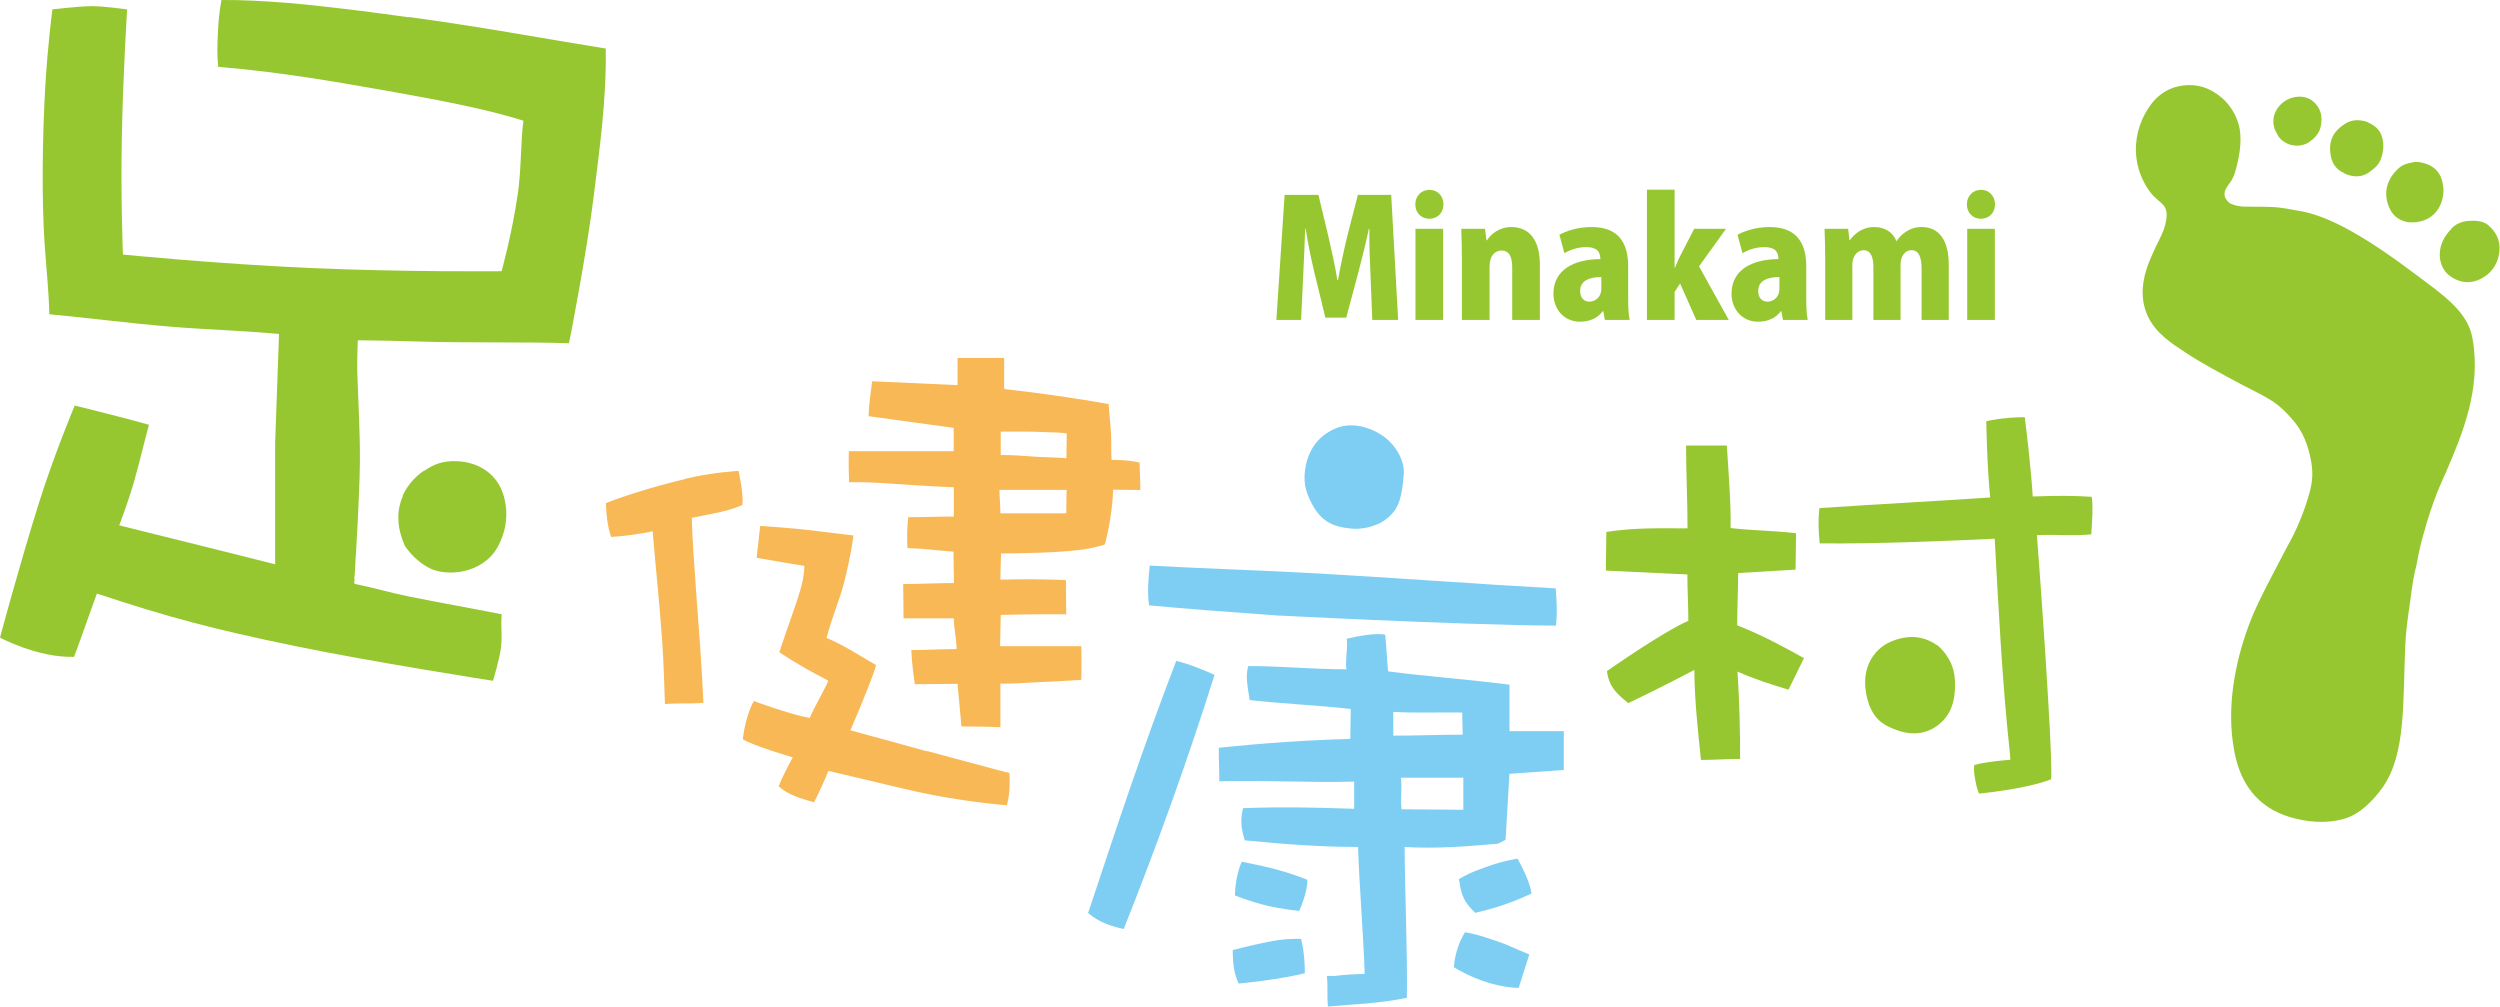
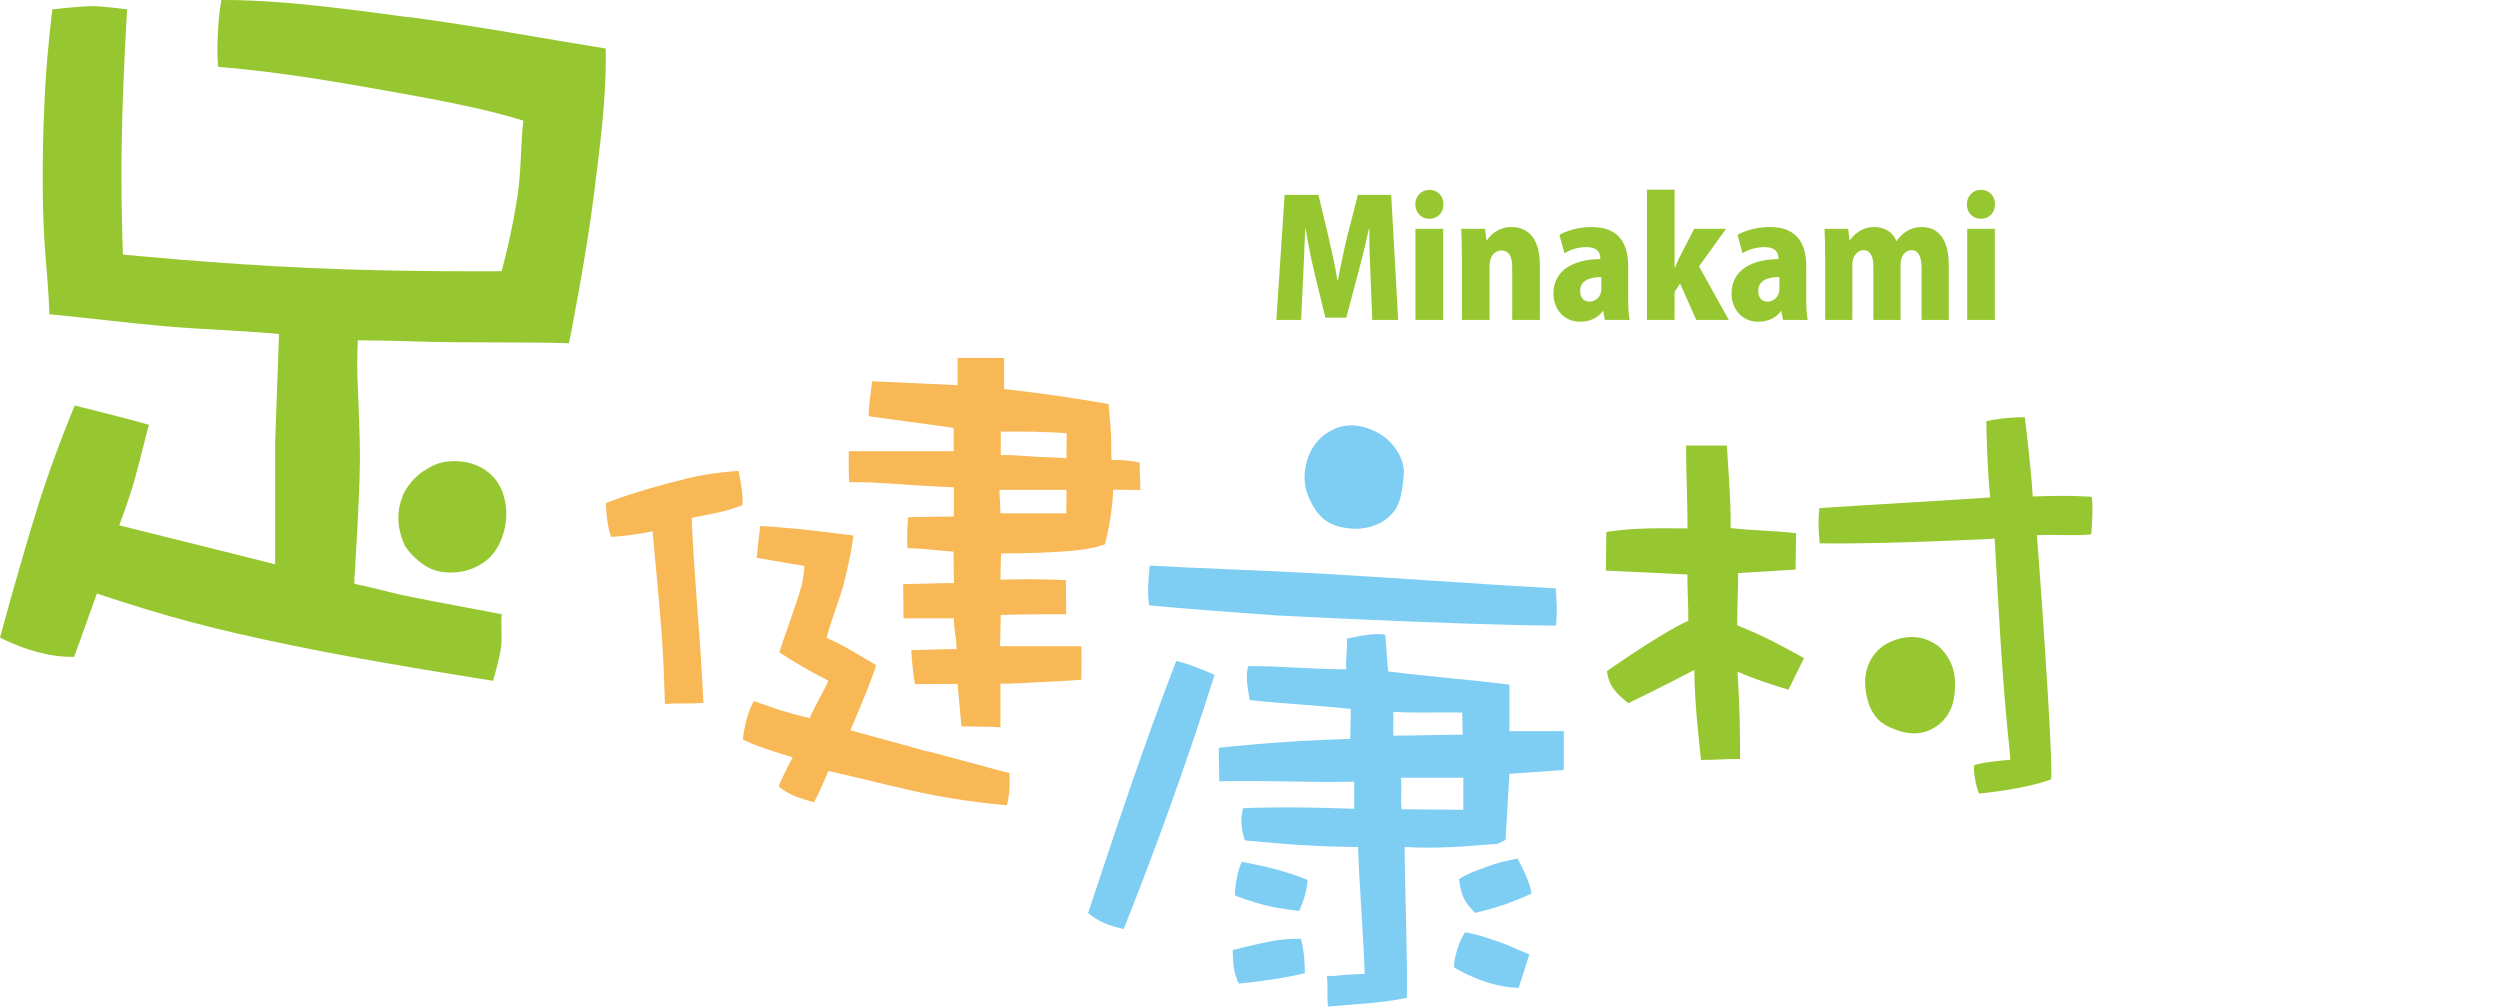
<svg xmlns="http://www.w3.org/2000/svg" width="611" height="246" viewBox="0 0 611 246" fill="none">
  <g clip-path="url(#clip0_87_37)">
    <path fill-rule="evenodd" clip-rule="evenodd" d="M99.975 4.232C91.555 3.085 80.407 1.542 69.773 0.672C64.278 0.237 58.942 -0.04 54.119 -9.78603e-05C53.565 3.006 53.368 5.458 53.249 8.147C53.13 10.837 53.012 13.447 53.328 16.334C68.983 17.639 82.7 20.091 96.971 22.622C107.407 24.481 119.583 26.815 127.924 29.504C127.252 34.171 127.45 41.171 126.541 47.46C125.078 57.426 122.587 66.285 122.587 66.285C122.587 66.285 98.829 66.523 75.624 65.494C52.577 64.466 30.044 62.212 30.044 62.212C30.044 62.212 29.491 48.449 29.767 33.973C30.044 18.509 31.072 2.294 31.072 2.294C31.072 2.294 25.379 1.503 22.533 1.503C19.45 1.503 12.808 2.294 12.808 2.294C12.808 2.294 11.662 10.876 11.069 21.04C10.357 33.419 10.16 48.686 10.911 59.72C11.306 65.534 11.938 71.19 12.057 76.806C22.138 77.755 31.744 79.02 41.785 79.851C50.442 80.563 59.495 80.8 68.192 81.631C67.915 90.134 67.52 99.745 67.243 108.248V137.91C60.246 136.13 54 134.588 48.782 133.283C36.409 130.238 29.135 128.379 29.135 128.379C29.135 128.379 31.309 122.881 32.93 117.107C34.63 110.977 35.578 106.705 36.409 103.818C31.428 102.355 18.264 99.112 18.264 99.112C18.264 99.112 13.441 110.502 9.448 123.119C4.625 138.543 0 155.826 0 155.826C0 155.826 9.211 160.81 18.105 160.533C19.054 158.041 20.082 155.114 21.11 152.227C22.019 149.736 22.889 147.244 23.679 145.069C41.113 150.843 52.103 153.77 71.868 157.843C90.725 161.759 120.492 166.386 120.492 166.386C120.492 166.386 122.192 160.77 122.469 158.041C122.785 155.352 122.35 152.662 122.627 150.131C115.037 148.628 107.763 147.363 99.936 145.781C95.39 144.871 91.081 143.566 86.653 142.696C86.376 142.102 86.851 141.826 86.574 141.232C86.811 140.402 86.851 136.605 86.969 135.656C86.969 135.854 87.128 132.848 87.365 128.735C87.602 123.949 87.918 117.661 87.958 113.033C88.037 105.875 87.523 97.569 87.325 91.044C87.246 87.88 87.444 83.173 87.444 83.173C87.444 83.173 94.085 83.213 101.557 83.45C113.218 83.846 128.478 83.529 139.033 83.885C139.388 82.699 143.5 60.946 145.081 48.132C146.504 36.584 148.243 24.521 148.046 11.865C130.217 8.978 118.397 6.684 99.936 4.153L99.975 4.232ZM98.473 121.181C97.129 124.186 96.655 128.3 98.987 133.481C98.789 133.085 101.003 136.961 105.233 138.978C109.107 140.837 117.883 140.441 121.678 133.599C123.22 130.791 124.564 126.401 123.141 121.299C121.56 115.525 116.539 112.915 111.795 112.717C108.514 112.559 106.063 113.35 103.652 115.09C104.482 114.497 100.45 116.593 98.394 121.181H98.473Z" fill="#97C730" />
    <path fill-rule="evenodd" clip-rule="evenodd" d="M278.46 113.073C277.235 112.677 274.863 112.401 271.661 112.401C271.503 110.186 271.661 108.248 271.542 106.152C271.424 103.779 271.108 101.287 270.949 98.756C263.043 97.332 253.951 96.027 245.412 95.078V87.484H234.027V94.129C227.069 93.812 220.112 93.496 213.154 93.179C212.838 96.027 212.364 98.479 212.285 101.722C219.242 102.671 226.121 103.621 233.078 104.57V110.265H207.462C207.462 110.265 207.383 112.48 207.422 114.299C207.422 116.277 207.541 117.859 207.541 117.859C207.541 117.859 211.692 117.779 215.566 118.056C221.179 118.452 228.453 118.926 233.118 119.085V126.243C229.323 126.243 225.765 126.401 221.97 126.401C221.654 129.249 221.654 131.622 221.772 133.955C226.555 134.114 227.741 134.43 233.039 134.825C233.039 137.673 233.118 140.125 233.157 142.498C229.046 142.498 224.856 142.735 220.744 142.735C220.744 145.583 220.823 148.272 220.823 151.12H233.118C233.118 153.651 233.79 156.103 233.79 158.634C229.995 158.634 226.516 158.872 222.721 158.872C222.879 162.115 223.195 164.606 223.591 167.217C227.069 167.217 230.548 167.138 234.027 167.138C234.343 170.302 234.659 174.375 234.976 177.539C239.364 177.618 240.471 177.539 244.503 177.737V167.059C247.151 167.177 250.709 166.861 254.188 166.703C259.446 166.505 264.269 166.149 264.269 166.149C264.269 166.149 264.387 162.352 264.269 157.923H244.424C244.424 155.708 244.582 152.504 244.582 150.289C252.765 150.052 260.592 150.131 260.592 150.131C260.592 150.131 260.513 144.95 260.513 141.786C255.848 141.549 249.721 141.509 244.503 141.668C244.503 139.769 244.582 137.792 244.661 135.26C250.274 135.26 258.22 135.063 263.636 134.43C267.55 133.995 270.04 133.046 270.04 133.046C270.04 133.046 271.859 126.401 272.056 119.678C274.27 119.678 276.484 119.757 278.698 119.757C278.698 116.909 278.539 115.96 278.539 113.113L278.46 113.073ZM260.592 125.452H244.503C244.503 123.87 244.266 121.299 244.266 119.717H260.671C260.671 121.299 260.592 123.87 260.592 125.452ZM260.632 112.005C259.09 111.807 255.572 111.768 253.516 111.649C249.998 111.412 247.705 111.175 244.582 111.214V105.479C249.009 105.479 251.698 105.44 255.137 105.598C257.311 105.677 259.367 105.717 260.711 105.914C260.711 107.496 260.632 110.463 260.632 112.045V112.005ZM167.456 117.068C159.668 118.926 152.118 121.339 148.085 122.96C148.243 127.548 148.836 129.605 149.35 131.226C152.394 131.068 156.664 130.475 159.51 129.842C160.103 137.396 161.17 146.967 161.842 156.776C162.198 161.878 162.356 167.533 162.514 172.081C165.993 171.765 168.444 172.081 171.923 171.765C171.528 163.064 170.816 153.612 170.183 145.267C169.63 137.633 169.156 130.95 169.077 126.559C173.504 125.61 177.339 125.175 181.45 123.435C181.766 120.587 180.501 115.09 180.501 115.09C180.501 115.09 174.097 115.406 167.416 117.028L167.456 117.068ZM226.555 183.63C221.812 182.325 214.933 180.387 207.817 178.488C207.976 178.093 208.173 177.658 208.41 177.144C210.348 172.635 213.787 164.25 214.103 162.55C210.229 160.335 206.79 157.962 202.006 155.905C203.429 150.566 205.287 146.334 206.197 142.735C208.252 134.667 208.569 130.87 208.569 130.87C208.569 130.87 204.022 130.317 198.172 129.605C192.716 128.972 185.798 128.537 185.798 128.537C185.798 128.537 185.245 133.164 184.929 136.328C191.333 137.475 196.591 138.306 196.591 138.306C196.591 138.306 196.591 140.56 195.839 143.368C194.614 147.719 192.242 153.928 190.463 159.425C192.44 160.731 194.574 162.036 196.709 163.262C198.686 164.369 200.623 165.437 202.441 166.347C201.967 167.573 201.413 168.522 200.583 170.104C199.714 171.765 198.409 174.177 197.895 175.483C192.795 174.533 184.257 171.33 184.257 171.33C184.257 171.33 182.32 174.296 181.529 180.664C184.178 182.325 193.744 185.093 193.744 185.093C193.744 185.093 191.254 189.641 190.305 192.173C192.835 194.427 195.8 195.139 198.962 196.088C200.227 193.557 201.888 189.958 202.441 188.415C213.075 190.828 221.179 193.003 228.453 194.387C238.336 196.246 246.084 196.8 246.084 196.8C246.084 196.8 246.519 195.178 246.677 193.399C246.835 191.5 246.717 188.93 246.717 188.93C246.717 188.93 245.847 188.771 226.555 183.551V183.63Z" fill="#F8B856" />
    <path fill-rule="evenodd" clip-rule="evenodd" d="M324.238 127.39C325.819 128.458 327.796 128.972 330.405 129.209C333.528 129.447 337.125 128.379 339.181 126.56C341.355 124.622 342.581 122.881 343.095 115.762C343.332 112.519 340.96 108.327 337.402 106.152C335.228 104.807 330.721 102.79 326.175 104.807C323.526 105.994 320.324 108.406 319.178 113.587C318.308 117.582 319.178 120.232 320.285 122.446C321.392 124.74 322.617 126.322 324.198 127.351L324.238 127.39ZM312.418 150.448C310.995 150.329 321.589 150.922 335.465 151.515C350.171 152.148 368.553 152.86 380.294 152.9C380.61 149.419 380.491 147.521 380.215 143.803C370.213 143.25 360.686 142.617 351.159 141.984C340.169 141.272 329.219 140.521 317.755 139.927C305.816 139.295 292.969 138.899 280.99 138.227C280.674 141.391 280.358 144.792 280.832 147.956C289.964 148.787 300.677 149.617 312.418 150.448ZM368.909 178.726V167.335C359.105 166.07 349.064 165.358 339.26 164.092C338.944 160.928 338.865 158.318 338.548 155.154C336.572 154.6 331.907 155.431 329.14 156.103C329.456 158.634 328.745 161.047 329.061 163.578C320.838 163.578 313.288 162.787 305.065 162.787C304.393 165.2 304.828 167.375 305.421 171.093C313.96 172.042 321.589 172.319 330.128 173.268C330.128 175.483 330.01 178.37 330.01 180.585C319.257 180.901 309.176 181.573 297.87 182.76C297.87 186.24 297.989 187.466 297.989 190.947C309.058 190.63 319.89 191.342 330.958 191.026V197.67C321.787 197.354 313.644 197.156 303.8 197.512C303.01 200.597 303.444 202.851 304.235 205.382C313.723 206.332 322.538 206.964 331.907 207.004C332.223 216.812 333.212 228.203 333.528 238.011C331.077 238.09 328.428 238.209 326.215 238.525H324.278C324.594 241.056 324.278 243.469 324.554 246C331.512 245.367 336.888 245.288 343.846 243.864C344.004 232.632 343.371 219.146 343.292 207.004C351.199 207.478 358.472 206.846 366.062 206.213C366.695 205.896 367.327 205.58 367.96 205.264C368.276 199.885 368.592 194.506 368.909 189.127C373.336 188.811 377.764 188.495 382.191 188.178V178.686H368.909V178.726ZM340.485 173.98C345.545 174.296 352.068 174.059 357.365 174.138C357.365 175.72 357.484 177.974 357.484 179.556C352.424 179.556 345.585 179.794 340.525 179.794V173.98H340.485ZM357.603 197.907C353.175 197.907 346.929 197.789 342.541 197.789C342.225 195.258 342.699 192.608 342.383 190.077H357.642V197.907H357.603ZM265.929 223.14C268.657 225.434 271.463 226.344 274.626 227.056C281.979 208.665 289.925 186.913 296.843 164.923C293.838 163.657 291.269 162.471 287.474 161.522C279.291 182.76 272.886 202.258 265.929 223.14ZM301.784 218.829C301.784 218.829 305.421 220.332 309.73 221.36C313.209 222.191 317.518 222.626 317.518 222.626C317.518 222.626 319.573 218.236 319.534 215.032C314.395 213.015 310.6 211.987 303.484 210.603C301.784 214.439 301.824 218.829 301.824 218.829H301.784ZM364.204 211.552C361.516 212.501 359.302 213.213 356.575 214.835C357.168 219.264 357.998 220.569 360.528 223.101C365.904 221.835 369.264 220.688 374.285 218.394C374.008 215.309 370.885 209.851 370.885 209.851C370.885 209.851 367.209 210.445 364.165 211.552H364.204ZM358.077 227.807C355.428 231.999 355.349 236.389 355.349 236.389C355.349 236.389 362.702 241.214 371.162 241.452C372.111 238.604 372.822 236.073 373.771 233.265C370.767 232.078 368.355 230.813 365.707 229.982C363.335 229.231 361.753 228.479 358.037 227.847L358.077 227.807ZM317.952 229.468C317.952 229.468 315.225 229.31 311.746 229.864C307.081 230.655 301.27 232.197 301.27 232.197C301.27 232.197 301.27 235.084 301.665 237.101C302.061 239.158 302.772 240.384 302.772 240.384C302.772 240.384 307.635 239.909 311.865 239.237C315.699 238.644 318.901 237.853 318.901 237.853C318.901 237.853 318.901 235.638 318.704 233.621C318.466 231.446 317.992 229.468 317.992 229.468H317.952Z" fill="#7ECEF4" />
    <path fill-rule="evenodd" clip-rule="evenodd" d="M511.222 121.418C506.162 121.102 502.842 121.141 496.793 121.339C496.477 115.327 495.173 104.372 494.856 101.96C489.44 101.96 485.448 102.948 485.448 102.948C485.448 102.948 485.606 113.745 486.397 121.576C472.481 122.525 458.566 123.237 444.651 124.187C444.335 126.995 444.414 129.644 444.73 132.808C458.685 132.927 473.905 132.294 487.503 131.661C488.413 148.075 489.322 166.703 491.219 184.105C491.219 184.421 491.338 185.687 491.338 185.687C491.338 185.687 485.211 186.122 482.483 186.992C482.325 188.653 482.601 189.681 482.839 191.105C483.115 192.608 483.669 193.952 483.669 193.952C483.669 193.952 494.935 192.924 501.26 190.472C501.537 189.286 501.181 181.336 500.588 171.33C499.798 157.606 498.533 140.046 497.821 130.791C502.763 130.594 506.795 131.029 511.104 130.594C511.341 126.915 511.578 123.91 511.222 121.458V121.418ZM424.885 140.046C429.945 139.73 433.78 139.532 438.84 139.215C438.84 136.368 438.959 133.125 438.959 130.317C433.582 129.684 428.325 129.684 422.948 129.051C423.067 126.322 422.83 121.26 422.553 116.909C422.316 112.717 422.039 109.158 422.039 108.881H412.077C412.077 115.841 412.433 122.209 412.433 129.13C406.108 129.13 399.783 128.893 392.588 130C392.588 133.481 392.469 135.972 392.469 139.453C399.111 139.769 405.752 140.086 412.393 140.402C412.393 143.882 412.631 148.233 412.631 151.713C405.989 154.679 392.746 164.013 392.746 164.013C392.746 164.013 392.904 166.07 394.011 167.85C395.158 169.748 397.964 171.844 397.964 171.844C397.964 171.844 406.187 167.929 414.093 163.736C414.172 172.042 415.121 179.754 415.714 185.726C419.193 185.726 421.802 185.489 425.281 185.489C425.281 178.528 425.162 172.319 424.648 164.132C428.759 165.991 432.989 167.296 437.101 168.561C438.366 166.03 439.631 163.38 440.896 160.849C435.203 157.685 430.973 155.391 424.569 152.821C424.569 149.024 424.806 143.882 424.806 140.086L424.885 140.046ZM473.391 157.685C471.414 156.301 467.738 154.482 462.203 156.776C457.934 158.555 453.902 163.815 456.827 172.319C458.527 176.511 461.017 177.5 463.745 178.488C467.54 179.873 471.374 179.398 474.458 176.55C477.858 173.387 477.897 168.917 477.779 166.149C477.502 159.663 471.651 156.42 473.43 157.646L473.391 157.685Z" fill="#97C730" />
    <path d="M341.75 78.19H335.386L334.951 67.274C334.793 64.031 334.635 59.958 334.674 55.923H334.556C333.765 59.602 332.737 63.754 331.947 66.681L329.021 77.636H323.922L321.273 66.76C320.562 63.833 319.692 59.681 319.099 55.923H318.98C318.862 59.72 318.664 64.031 318.506 67.314L317.992 78.19H311.944L313.96 47.618H322.222L324.594 57.505C325.424 61.144 326.294 64.862 326.847 68.461H327.005C327.638 64.941 328.468 61.025 329.338 57.466L331.868 47.618H340.011L341.711 78.19H341.75Z" fill="#97C730" />
    <path d="M349.341 53.471C347.324 53.471 345.901 51.968 345.901 49.952C345.901 47.934 347.364 46.392 349.341 46.392C351.317 46.392 352.78 47.855 352.78 49.952C352.78 52.048 351.278 53.471 349.341 53.471ZM352.701 78.19H345.941V55.923H352.701V78.19Z" fill="#97C730" />
    <path d="M376.341 78.19H369.581V65.257C369.581 62.924 368.909 61.223 366.972 61.223C365.548 61.223 364.046 62.291 364.046 65.139V78.19H357.286V63.042C357.286 60.393 357.207 58.02 357.128 55.923H362.939L363.295 58.731H363.414C364.363 57.229 366.418 55.488 369.383 55.488C373.89 55.488 376.341 58.85 376.341 64.624V78.19Z" fill="#97C730" />
    <path d="M397.925 72.93C397.925 74.907 398.004 76.845 398.281 78.19H392.232L391.837 76.054H391.718C390.414 77.834 388.398 78.625 386.144 78.625C382.231 78.625 379.661 75.54 379.661 71.783C379.661 65.89 384.761 63.359 391.125 63.319C391.125 61.619 390.374 60.393 387.686 60.393C385.67 60.393 383.733 61.025 382.349 61.895L381.124 57.387C382.508 56.596 385.314 55.488 389.03 55.488C396.185 55.488 397.925 60.155 397.925 65.099V72.93ZM391.363 67.709C388.556 67.709 386.184 68.54 386.184 71.111C386.184 72.93 387.251 73.721 388.437 73.721C389.821 73.721 391.363 72.693 391.363 70.596V67.709Z" fill="#97C730" />
    <path d="M422.553 78.19H414.568L410.614 69.291L409.27 71.348V78.19H402.51V46.352H409.27V65.376H409.389C409.863 64.229 410.219 63.319 410.694 62.449L414.054 55.923H421.841L415.24 65.099L422.513 78.19H422.553Z" fill="#97C730" />
    <path d="M441.449 72.93C441.449 74.907 441.528 76.845 441.805 78.19H435.757L435.361 76.054H435.243C433.938 77.834 431.922 78.625 429.669 78.625C425.755 78.625 423.186 75.54 423.186 71.783C423.186 65.89 428.285 63.359 434.65 63.319C434.65 61.619 433.899 60.393 431.21 60.393C429.155 60.393 427.257 61.025 425.874 61.895L424.648 57.387C426.032 56.596 428.839 55.488 432.554 55.488C439.67 55.488 441.449 60.155 441.449 65.099V72.93ZM434.887 67.709C432.08 67.709 429.708 68.54 429.708 71.111C429.708 72.93 430.776 73.721 431.962 73.721C433.345 73.721 434.887 72.693 434.887 70.596V67.709Z" fill="#97C730" />
    <path d="M476.276 78.19H469.635V65.771C469.635 62.963 469.003 61.144 467.184 61.144C465.603 61.144 464.496 62.528 464.496 64.783V78.19H457.855V65.218C457.855 63.042 457.301 61.144 455.443 61.144C454.455 61.144 452.716 61.975 452.716 64.822V78.19H446.074V63.042C446.074 60.393 445.995 58.02 445.916 55.923H451.688L452.004 58.692H452.123C453.111 57.308 455.008 55.488 458.052 55.488C460.701 55.488 462.638 56.794 463.468 58.89H463.547C464.377 57.624 466.354 55.488 469.675 55.488C473.905 55.488 476.276 58.731 476.276 64.664V78.19Z" fill="#97C730" />
    <path d="M484.143 53.471C482.127 53.471 480.704 51.968 480.704 49.952C480.704 47.934 482.167 46.392 484.143 46.392C486.12 46.392 487.582 47.855 487.582 49.952C487.582 52.048 486.08 53.471 484.143 53.471ZM487.543 78.19H480.783V55.923H487.543V78.19Z" fill="#97C730" />
-     <path fill-rule="evenodd" clip-rule="evenodd" d="M589.06 66.088C573.682 54.579 566.211 52.166 561.19 51.415C560.202 51.257 557.949 50.703 555.142 50.584C552.177 50.426 549.173 50.624 547.552 50.426C546.564 50.307 545.259 49.951 544.706 49.437C544.073 48.884 543.678 48.172 543.678 47.618C543.559 45.72 545.417 44.889 546.168 42.358C547.196 38.996 547.947 34.883 547.394 31.6C546.603 27.329 543.954 24.125 540.831 22.346C538.222 20.843 535.851 20.645 533.637 20.882C530.514 21.238 527.747 22.781 525.73 25.47C523.438 28.515 521.896 32.589 522.014 36.94C522.094 39.827 522.884 42.833 524.663 45.72C525.928 47.776 526.916 48.449 528.419 49.793C529.13 50.426 529.407 51.375 529.446 51.612C529.684 52.878 529.367 54.421 528.893 55.884C528.419 57.426 527.035 59.839 526.205 61.777C525.77 62.805 524.624 65.099 524.031 67.986C523.477 70.675 523.398 73.879 524.821 77.043C526.798 81.512 530.988 84.083 534.23 86.219C538.222 88.868 543.045 91.4 547.829 93.97C550.28 95.276 553.126 96.581 555.379 98.044C557.395 99.389 558.818 100.852 560.36 102.632C562.771 105.361 564.076 108.643 564.827 112.677C565.499 116.277 564.985 118.689 564.076 121.695C562.89 125.729 560.953 130.159 559.332 132.967C559.451 132.769 557.079 137.159 554.351 142.498C552.81 145.543 551.11 148.747 549.607 152.821C546.326 161.68 543.954 172.951 546.129 183.946C547.591 191.382 551.584 197.314 559.767 199.727C563.404 200.795 568.148 201.467 572.892 200.122C576.884 198.975 580.047 195.534 582.142 192.687C588.151 184.421 587.202 171.449 587.874 157.29C588.032 154.007 588.427 151.278 588.902 147.995C589.258 145.346 589.653 142.142 590.167 139.848C590.839 137.277 590.918 136.051 591.432 133.916C591.788 132.294 592.539 129.723 593.092 127.786C593.329 126.915 594.278 123.949 595.464 120.825C596.294 118.689 597.441 116.237 597.796 115.406C601.789 106.112 606.493 94.999 604.28 82.699C603.054 75.975 597.203 72.178 589.179 66.167L589.06 66.088ZM563.918 35.002C564.234 34.764 565.894 33.934 566.843 31.996C567.041 31.561 568.029 28.753 566.685 26.419C565.855 24.956 564.116 23.176 560.874 23.73C557.158 24.323 553.996 28.595 556.486 32.668C557.356 34.764 560.676 36.584 563.918 35.002ZM573.01 42.437C576.845 44.019 578.703 42.358 579.77 41.527C580.758 40.776 581.43 40.103 581.905 38.798C582.656 36.742 582.537 35.16 582.3 33.973C581.747 31.205 579.533 30.256 578.505 29.821C580.007 30.493 576.252 28.199 573.129 30.256C571.627 31.244 569.215 32.984 569.492 36.9C569.571 38.245 569.887 39.392 570.48 40.301C571.034 41.171 571.864 41.883 573.05 42.358L573.01 42.437ZM587.479 54.065C588.507 54.381 589.772 54.5 591.392 54.144C595.701 53.234 597.52 49.16 597.124 45.561C596.808 42.872 595.464 40.499 591.906 39.748C590.365 39.392 589.732 39.669 588.981 39.827C588.072 40.024 587.162 40.301 586.293 41.053C583.209 43.821 582.3 47.42 584.119 51.138C584.395 51.692 585.305 53.353 587.439 54.025L587.479 54.065ZM608.193 55.053C606.573 53.748 604.359 53.906 602.975 54.025C600.089 54.302 598.785 56.279 599.141 55.923C595.187 59.76 595.543 65.178 598.864 67.512C600.406 68.619 602.698 69.529 605.387 68.54C608.668 67.353 610.644 64.506 610.881 61.184C611.079 58.771 609.972 56.517 608.114 55.053H608.193Z" fill="#97C730" />
  </g>
  <defs>
    <clipPath id="clip0_87_37">
      <rect width="611" height="246" fill="white" />
    </clipPath>
  </defs>
</svg>